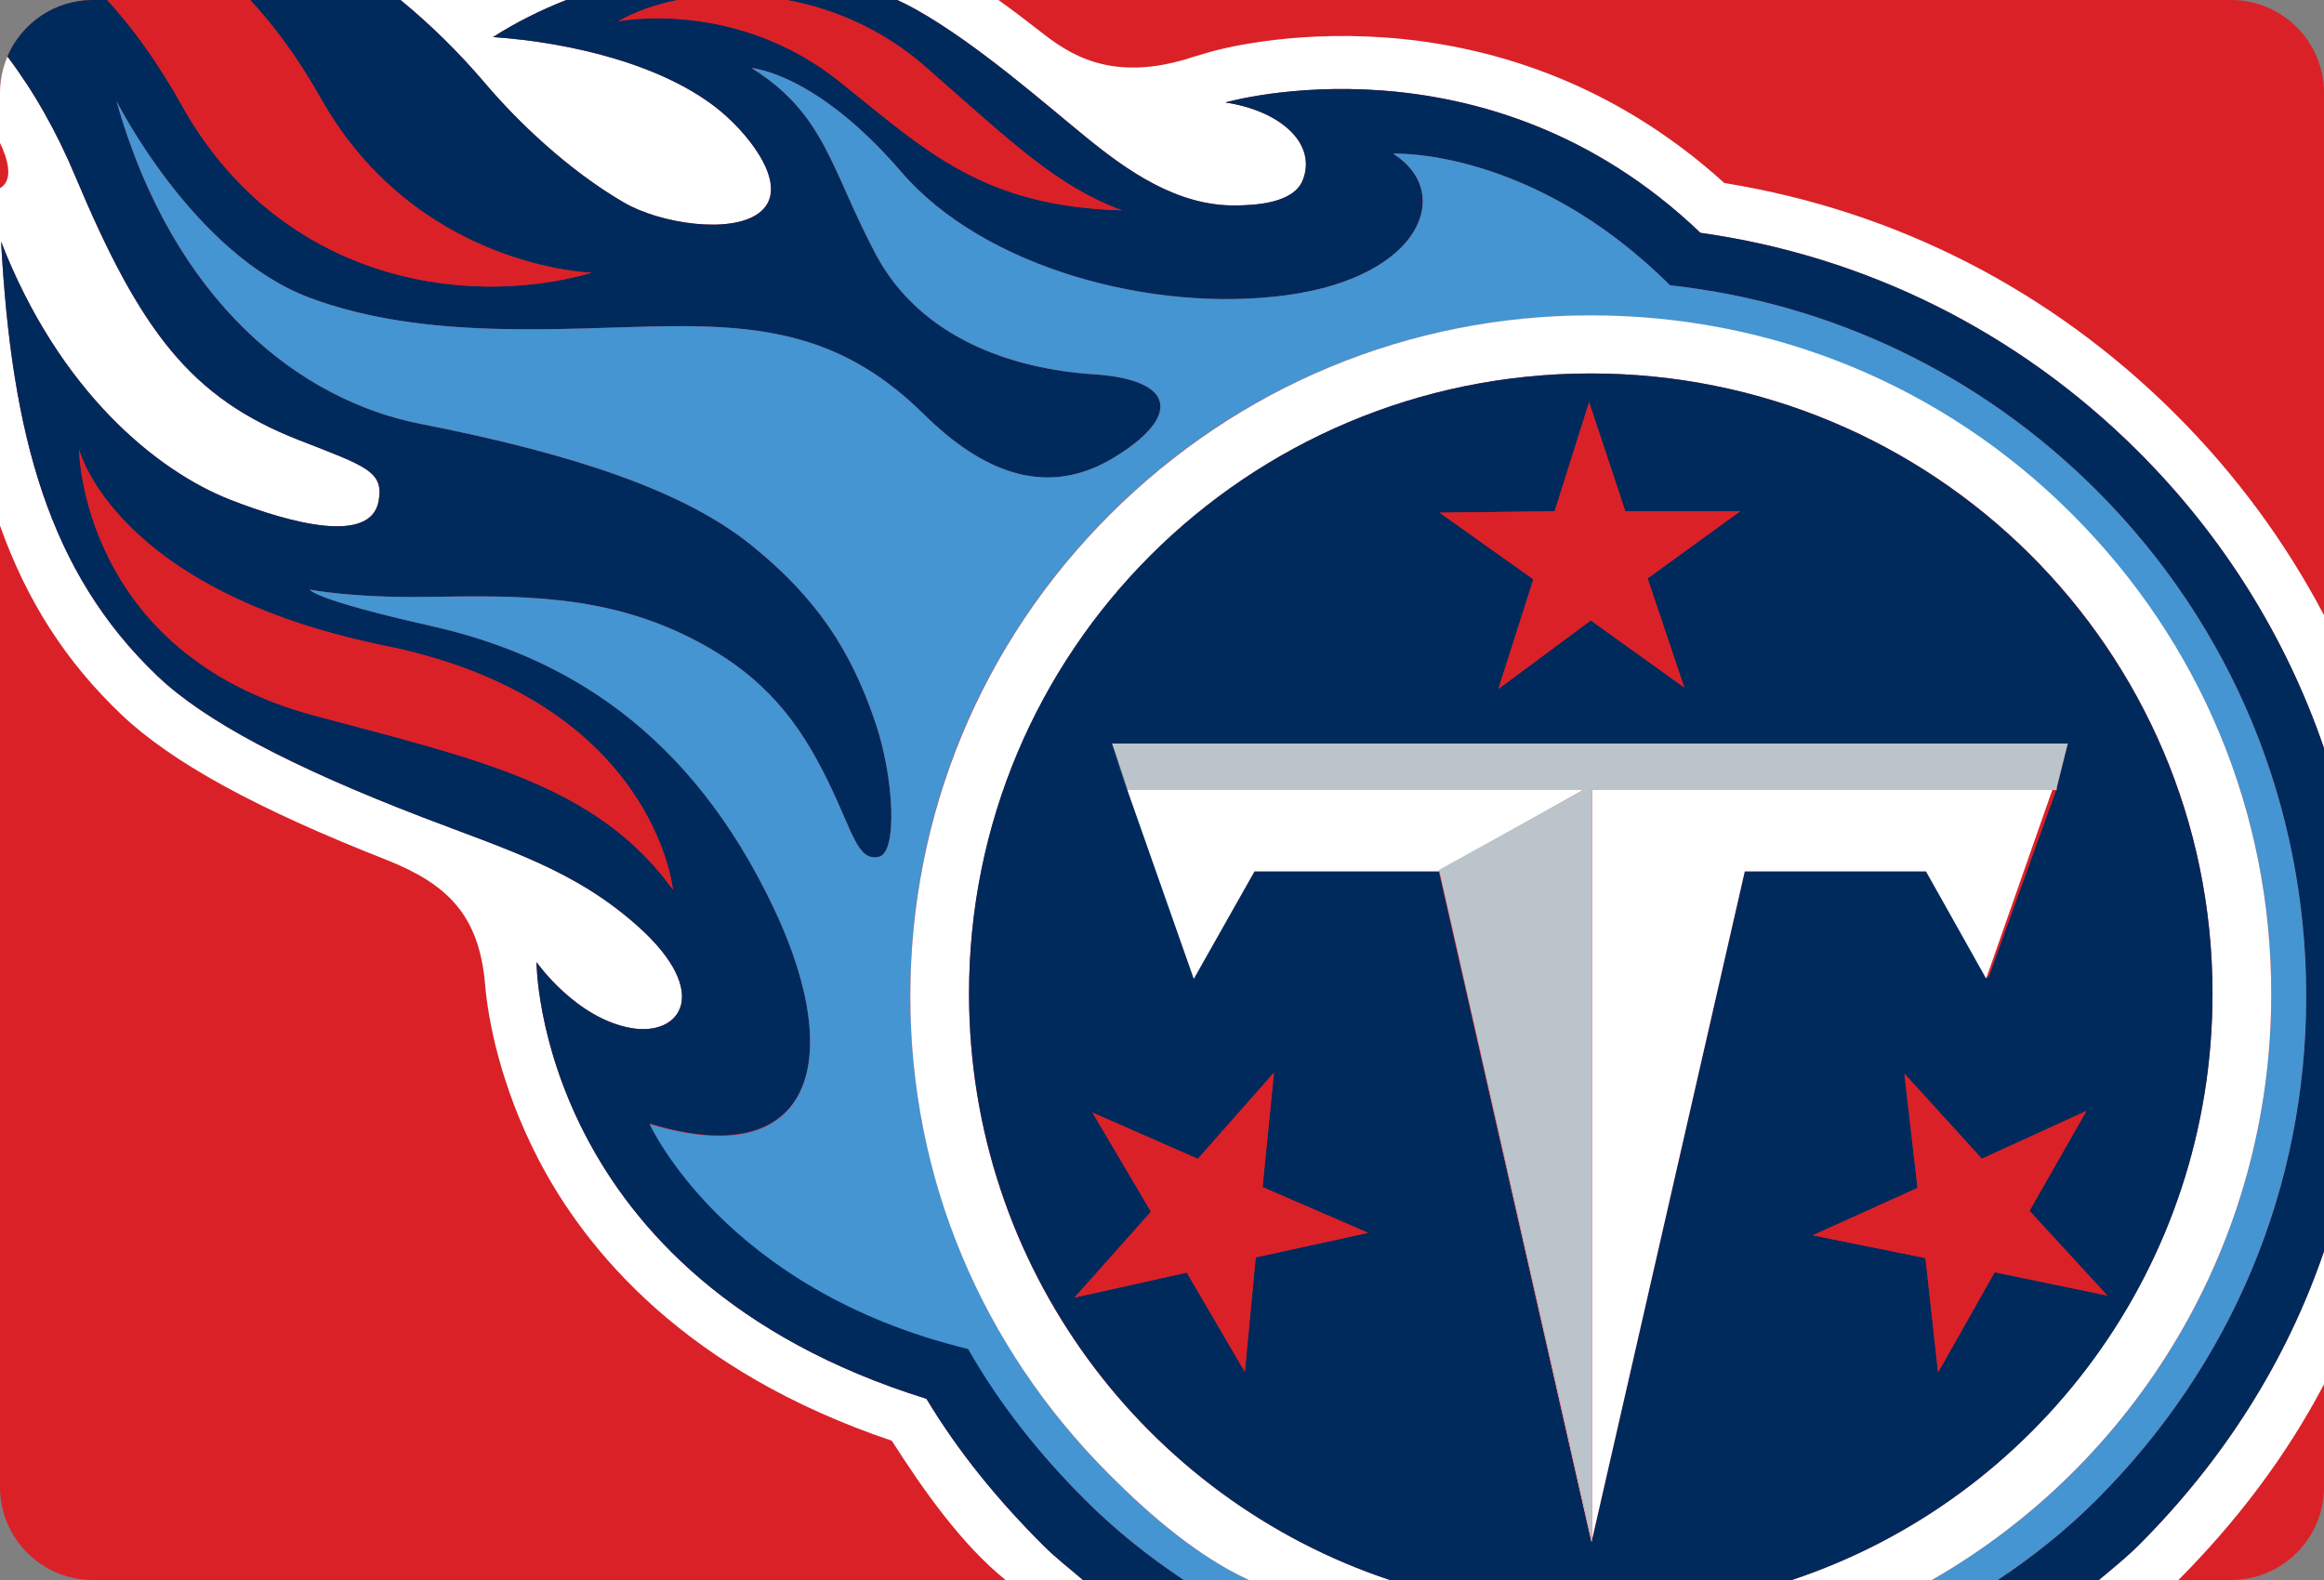
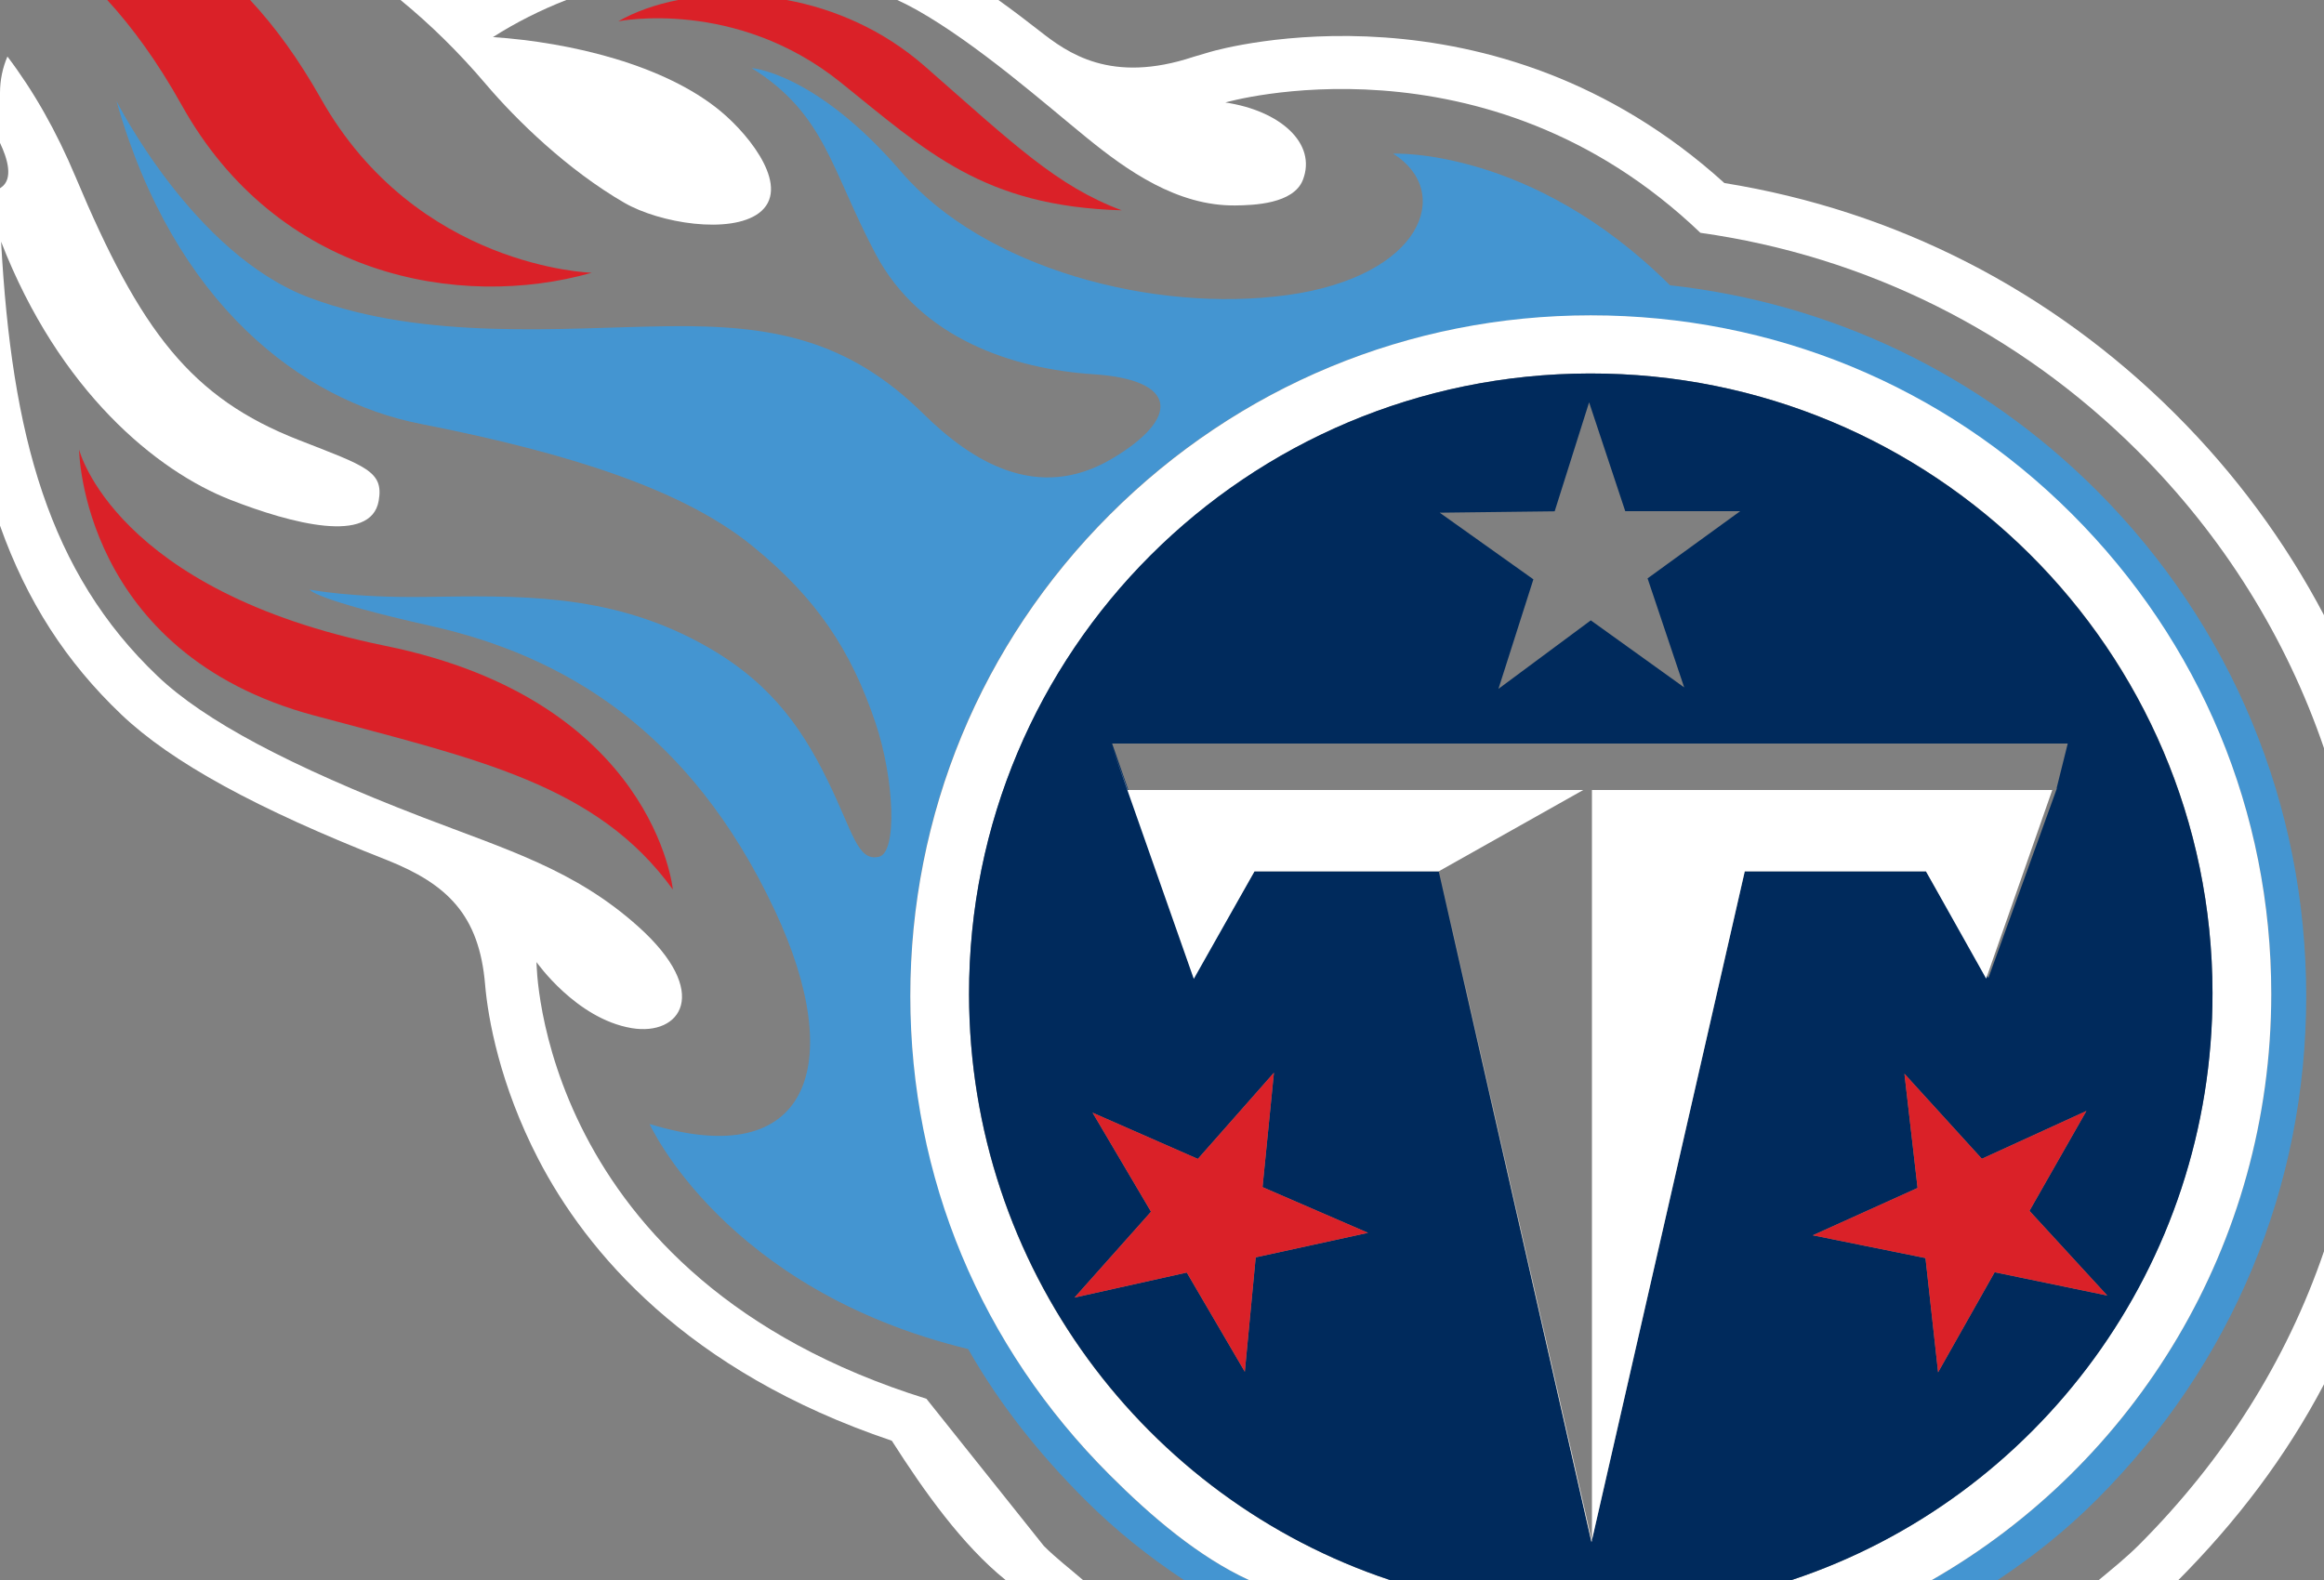
<svg xmlns="http://www.w3.org/2000/svg" version="1.1" id="PILLS" x="0px" y="0px" width="200px" height="136px" viewBox="0 0 200 136" enable-background="new 0 0 200 136" xml:space="preserve">
  <rect x="0" y="0" width="200" height="136" fill="#808080" stroke="none" />
-   <path fill="#DA2128" d="M200,128c0,4.418-3.582,8-8,8H8c-4.418,0-8-3.582-8-8V8c0-4.418,3.582-8,8-8h184c4.418,0,8,3.582,8,8V128z" />
  <g>
    <path fill="none" d="M46.334,99.783c-3.321-6.406-4.343-12.146-4.586-15.027c-0.503-6.025-3.285-8.66-8.422-10.716   c-11.27-4.425-18.561-8.424-22.884-12.538C5.7,56.99,2.325,51.782,0,45.247v83.151C0,132.818,3.582,136,8,136h78.537   c-3.712-3-6.994-7.605-9.789-11.988C59.029,118.039,50.437,107.693,46.334,99.783z" />
    <path fill="none" d="M102.725,4.887c0.623-0.189,1.123-0.333,1.457-0.429c0.998-0.29,24.279-6.758,44.217,11.297   c14.732,2.375,28.123,9.224,38.793,19.867c5.195,5.18,9.488,11.021,12.81,17.333V8c0-4.418-3.582-8-8-8H85.922   c1.204,0.862,2.393,1.762,3.535,2.658C91.856,4.538,95.562,7.269,102.725,4.887z" />
    <path fill="none" d="M187.339,136.137c-0.021,0.021-0.043-0.137-0.063-0.137H192c4.418,0,8-3.182,8-7.602v-9.244   C196.711,125.404,192.468,130.994,187.339,136.137z" />
    <path fill="none" d="M0,12.299v3.899c0.024-0.015,0.049-0.027,0.074-0.044C1.184,15.416,0.639,13.64,0,12.299z" />
    <path fill="#FFFFFF" d="M93.537,11.868c3.446,2.802,7.763,5.87,12.763,5.816c1.574-0.017,5.019-0.126,5.823-2.198   c1.218-3.132-1.934-5.96-6.675-6.665c0,0,22.38-6.49,40.887,11.219c14.199,1.996,27.315,8.493,37.651,18.799   c7.336,7.316,12.756,16.04,16.015,25.563V52.955c-3.321-6.312-7.614-12.153-12.81-17.333   c-10.67-10.643-24.061-17.492-38.793-19.867C128.46-2.3,105.18,4.168,104.182,4.458c-0.334,0.096-0.834,0.24-1.457,0.429   c-7.162,2.382-10.868-0.349-13.268-2.229C88.314,1.762,87.126,0.862,85.922,0h-8.703c0.564,0.262,1.116,0.54,1.648,0.838   C84.104,3.785,89.955,8.957,93.537,11.868z" />
-     <path fill="#FFFFFF" d="M79.728,120.402c-33.549-10.443-33.556-37.588-33.556-37.588s3.406,4.875,8.181,5.682   c4.215,0.71,6.925-3.051,0.566-8.747c-5.452-4.885-11.243-6.588-18.566-9.407c-11.465-4.411-18.792-8.336-22.778-12.132   c-9.391-8.934-12.57-20.746-13.48-37.406C5.094,33.678,13.48,40.544,19.849,43.03c5.226,2.039,12.076,3.844,12.739,0.087   c0.455-2.564-1.107-2.983-6.892-5.248c-9.24-3.62-13.596-9.304-19.202-22.662C4.851,11.29,2.906,7.859,0.639,4.865   C0.228,5.828,0,6.887,0,8v4.299c0.639,1.341,1.184,3.117,0.074,3.855C0.049,16.171,0.024,16.183,0,16.198v29.049   c2.325,6.535,5.7,11.743,10.442,16.255c4.323,4.114,11.614,8.113,22.884,12.538c5.137,2.056,7.918,4.69,8.422,10.716   c0.243,2.881,1.266,8.621,4.586,15.027c4.103,7.91,12.695,18.256,30.414,24.229c2.795,4.383,6.076,8.988,9.789,11.988h6.659   c-1.151-1-2.276-1.846-3.367-2.934C85.898,129.15,82.519,125.033,79.728,120.402z" />
+     <path fill="#FFFFFF" d="M79.728,120.402c-33.549-10.443-33.556-37.588-33.556-37.588s3.406,4.875,8.181,5.682   c4.215,0.71,6.925-3.051,0.566-8.747c-5.452-4.885-11.243-6.588-18.566-9.407c-11.465-4.411-18.792-8.336-22.778-12.132   c-9.391-8.934-12.57-20.746-13.48-37.406C5.094,33.678,13.48,40.544,19.849,43.03c5.226,2.039,12.076,3.844,12.739,0.087   c0.455-2.564-1.107-2.983-6.892-5.248c-9.24-3.62-13.596-9.304-19.202-22.662C4.851,11.29,2.906,7.859,0.639,4.865   C0.228,5.828,0,6.887,0,8v4.299c0.639,1.341,1.184,3.117,0.074,3.855C0.049,16.171,0.024,16.183,0,16.198v29.049   c2.325,6.535,5.7,11.743,10.442,16.255c4.323,4.114,11.614,8.113,22.884,12.538c5.137,2.056,7.918,4.69,8.422,10.716   c0.243,2.881,1.266,8.621,4.586,15.027c4.103,7.91,12.695,18.256,30.414,24.229c2.795,4.383,6.076,8.988,9.789,11.988h6.659   c-1.151-1-2.276-1.846-3.367-2.934z" />
    <path fill="#FFFFFF" d="M41.8,7.229c2.638,3.107,7.038,7.394,11.927,10.224c3.071,1.776,9.118,2.726,11.58,0.891   c2.799-2.089-0.625-6.562-3.309-8.785c-4.81-3.981-12.872-5.912-19.574-6.367c1.987-1.268,4.11-2.329,6.309-3.192H34.469   C37.021,2.092,39.475,4.489,41.8,7.229z" />
    <path fill="#FFFFFF" d="M200,119.154v-11.448c-3.238,9.461-8.609,17.935-15.877,25.226c-1.133,1.137-2.301,2.068-3.5,3.068h6.652   c0.021,0,0.043,0.158,0.063,0.137C192.468,130.994,196.711,125.404,200,119.154z" />
-     <path fill="#002A5C" d="M200,107.706V64.402c-3.259-9.523-8.678-18.248-16.016-25.563c-10.336-10.306-23.451-16.803-37.65-18.799   C127.827,2.332,105.447,8.821,105.447,8.821c4.74,0.705,7.893,3.533,6.675,6.665c-0.806,2.071-4.249,2.181-5.823,2.198   c-5,0.054-9.317-3.014-12.763-5.816c-3.582-2.912-9.432-8.083-14.67-11.03C78.335,0.54,77.783,0.262,77.219,0h-9.515   c4.1,0.764,8.297,2.559,11.901,5.72c7.617,6.681,11.358,10.308,16.924,12.382C84.603,17.76,79.742,13.031,72.335,7.083   c-9.066-7.282-19.122-5.251-19.122-5.251C54.638,1.016,56.391,0.389,58.345,0h-9.612c-2.2,0.863-4.322,1.924-6.309,3.192   c6.702,0.455,14.764,2.386,19.574,6.367c2.684,2.222,6.107,6.696,3.309,8.785c-2.462,1.834-8.509,0.885-11.58-0.891   c-4.889-2.83-9.289-7.116-11.927-10.224C39.475,4.489,37.021,2.092,34.469,0H21.527c2.159,2.313,4.188,5.118,6.079,8.47   c8.247,14.615,23.322,15.007,23.322,15.007c-11.443,3.241-27.083,0.295-35.28-14.413C13.531,5.268,11.349,2.308,9.229,0H8   C4.694,0,1.858,2.005,0.639,4.865c2.267,2.994,4.212,6.425,5.855,10.341c5.606,13.358,9.962,19.042,19.202,22.662   c5.785,2.265,7.347,2.684,6.892,5.248c-0.663,3.756-7.514,1.951-12.739-0.087C13.48,40.543,5.093,33.677,0.095,20.804   c0.91,16.66,4.089,28.472,13.479,37.407c3.986,3.795,11.313,7.721,22.778,12.132c7.323,2.819,13.115,4.521,18.566,9.407   c6.359,5.695,3.649,9.457-0.566,8.747c-4.774-0.808-8.181-5.681-8.181-5.681s0.006,27.145,33.556,37.588   c2.792,4.63,6.17,8.748,10.101,12.664c1.091,1.088,2.216,1.934,3.367,2.934h8.684c-3.014-2-5.864-4.268-8.514-6.916   c-3.977-3.979-7.344-8.309-10.052-13.064c-20.987-5.09-27.412-19.32-27.412-19.32C69.66,100.92,72.898,91.618,66.69,78.37   c-7.299-15.579-18.262-21.955-29.599-24.5c-10.174-2.285-10.438-3.121-10.438-3.121s3.66,0.717,9.907,0.63   c7.882-0.111,15.614-0.349,23.514,3.863c5.83,3.111,8.719,6.981,11.139,11.919c2.195,4.469,2.577,7.03,4.434,6.586   c1.596-0.378,1.307-6.745-0.309-11.538c-2.096-6.219-5.059-10.726-10.633-15.243c-5.704-4.622-15.027-7.832-28.519-10.479   c-10.207-2-21.211-10.293-26.162-27.785c0,0,6.601,13.178,16.614,16.924c10.012,3.75,21.872,2.568,30.846,2.455   c8.974-0.115,15.464,1.116,21.985,7.545c4.127,4.066,9.808,7.663,16.226,3.858c5.882-3.486,5.706-6.792-1.591-7.268   c-6.929-0.455-14.88-3.067-18.743-10.337C71.5,14.608,71.045,9.837,64.686,5.861c0,0,5.537,0.391,12.873,8.936   c7.118,8.292,21.733,12.191,33.24,10.603c11.618-1.607,14.312-8.896,9.09-12.171c0,0,11.899-0.554,23.829,11.331   c13.866,1.521,26.71,7.653,36.716,17.658c11.629,11.63,18.033,27.089,18.033,43.535c0,16.444-6.402,31.703-18.033,43.333   c-2.648,2.648-5.5,4.916-8.513,6.916h8.7c1.199-1,2.367-1.934,3.5-3.068C191.391,125.641,196.762,117.167,200,107.706z    M33.147,55.587c23.179,4.717,24.757,20.979,24.757,20.979c-6.552-9.062-16.84-11.217-30.861-14.979   C6.967,56.21,6.807,38.696,6.807,38.696S9.813,50.839,33.147,55.587z" />
    <path fill="#4495D1" d="M198.468,85.75c0-16.445-6.403-31.905-18.034-43.535c-10.004-10.005-22.849-16.137-36.715-17.658   c-11.929-11.885-23.828-11.331-23.828-11.331c5.223,3.275,2.527,10.564-9.091,12.171c-11.507,1.588-26.122-2.311-33.24-10.603   C70.224,6.25,64.688,5.859,64.688,5.859c6.359,3.976,6.814,8.747,10.675,16.018c3.863,7.27,11.814,9.882,18.743,10.337   c7.294,0.476,7.473,3.781,1.591,7.268c-6.418,3.805-12.099,0.208-16.226-3.858c-6.521-6.429-13.011-7.66-21.985-7.545   c-8.974,0.113-20.833,1.295-30.846-2.455C16.626,21.877,10.026,8.699,10.026,8.699c4.951,17.492,15.955,25.785,26.162,27.785   c13.491,2.648,22.814,5.858,28.519,10.479c5.574,4.518,8.537,9.024,10.633,15.243c1.616,4.793,1.904,11.16,0.309,11.539   c-1.857,0.444-2.239-2.117-4.434-6.585c-2.42-4.938-5.309-8.808-11.139-11.918c-7.899-4.212-15.632-3.972-23.514-3.861   c-6.247,0.087-9.907-0.627-9.907-0.627s0.264,0.842,10.438,3.127c11.337,2.545,22.3,8.934,29.599,24.512   c6.208,13.25,2.971,22.575-10.789,18.356c0,0,6.425,14.28,27.412,19.37c2.708,4.757,6.075,8.986,10.052,12.965   c2.649,2.648,5.5,4.916,8.514,6.916h5.598c-4.324-2-8.351-5.412-11.982-9.044c-11.061-11.062-17.153-25.665-17.153-41.306   c0-15.642,6.092-30.297,17.153-41.358c11.059-11.059,25.766-17.124,41.406-17.124c15.642,0,30.346,6.103,41.406,17.161   c11.062,11.062,17.154,25.575,17.154,41.216c0,21.6-11.756,40.455-29.205,50.455h5.666c3.014-2,5.864-4.268,8.512-6.916   C192.064,117.453,198.468,102.195,198.468,85.75z" />
    <path fill="#FFFFFF" d="M195.461,85.551c0-15.641-6.093-30.248-17.154-41.309c-11.061-11.059-25.765-17.099-41.406-17.099   c-15.641,0-30.348,6.115-41.406,17.174C84.433,55.379,78.341,70.098,78.341,85.738s6.092,30.15,17.153,41.212   c3.632,3.632,7.658,7.05,11.982,9.05h12.133c-21.038-7-36.181-26.898-36.216-50.367C83.35,56.08,107.27,32.19,136.82,32.147   c29.551-0.044,53.543,23.728,53.584,53.278c0.035,23.523-15.12,43.575-36.211,50.575h12.062   C183.705,126,195.461,107.148,195.461,85.551z" />
    <path fill="#002A5C" d="M190.406,85.475c-0.042-29.551-24.034-53.372-53.584-53.328c-29.551,0.043-53.471,23.884-53.427,53.436   C83.429,109.052,98.573,129,119.609,136h34.584C175.286,129,190.441,108.998,190.406,85.475z M133.792,44.012l2.964-9.381   L139.867,44h9.893l-7.972,5.784l3.151,9.385l-8.037-5.771l-7.949,5.897l3.008-9.429l-8.062-5.736L133.792,44.012z M108.064,108.227   l-0.938,9.849l-4.994-8.54l-9.659,2.152l6.582-7.389l-5.031-8.523l9.061,3.979l6.547-7.419l-0.98,9.847l9.078,3.935   L108.064,108.227z M136.954,132.76L123.814,75h-15.854l-5.225,9.123L95.707,64h82.24L177,67.8v0.1l-5.882,16.286L165.745,75   h-15.593L136.954,132.76z M166.79,118.122l-1.086-9.833l-9.697-1.96l9.017-4.075l-1.131-9.83l6.662,7.318l8.997-4.115l-4.899,8.598   l6.692,7.287l-9.688-2.004L166.79,118.122z" />
    <polygon fill="#FFFFFF" points="97.04,68 95.707,64.271 102.736,84.258 107.961,75 123.814,75 136.254,68  " />
    <polygon fill="#FFFFFF" points="170.926,84.234 176.616,68 137,68 137,132.676 123.838,74.923 136.965,132.721 150.152,75    165.745,75  " />
-     <polygon fill="#BBC4CA" points="137,68 177,68 177,67.8 177.947,64 95.707,64 97.04,68 136.254,68 123.838,74.876 137,132.676  " />
    <path fill="#DA2128" d="M72.335,7.083c7.407,5.948,12.268,10.677,24.195,11.019c-5.566-2.075-9.307-5.701-16.924-12.382   C76.001,2.559,71.804,0.764,67.704,0h-9.359c-1.955,0.389-3.708,1.016-5.132,1.832C53.213,1.832,63.269-0.198,72.335,7.083z" />
    <path fill="#DA2128" d="M50.927,23.478c0,0-15.075-0.392-23.322-15.007c-1.891-3.352-3.92-6.157-6.079-8.47H9.229   c2.12,2.308,4.302,5.268,6.418,9.064C23.845,23.772,39.484,26.719,50.927,23.478z" />
    <path fill="#DA2128" d="M6.807,38.696c0,0,0.16,17.514,20.237,22.893c14.021,3.76,24.309,5.917,30.861,14.978   c0,0-1.578-16.261-24.757-20.979C9.813,50.839,6.807,38.696,6.807,38.696z" />
-     <polygon fill="#DA2128" points="128.953,59.296 136.902,53.399 144.939,59.172 141.788,49.784 149.76,44 139.867,44    136.756,34.631 133.792,44.009 123.898,44.129 131.961,49.866  " />
    <polygon fill="#DA2128" points="109.633,92.335 103.086,99.754 94.025,95.775 99.056,104.299 92.475,111.688 102.134,109.536    107.127,118.075 108.064,108.227 117.73,106.116 108.652,102.182  " />
    <polygon fill="#DA2128" points="174.652,104.225 179.552,95.627 170.555,99.743 163.893,92.424 165.023,102.254 156.006,106.329    165.704,108.289 166.79,118.122 171.654,109.507 181.346,111.511  " />
  </g>
</svg>